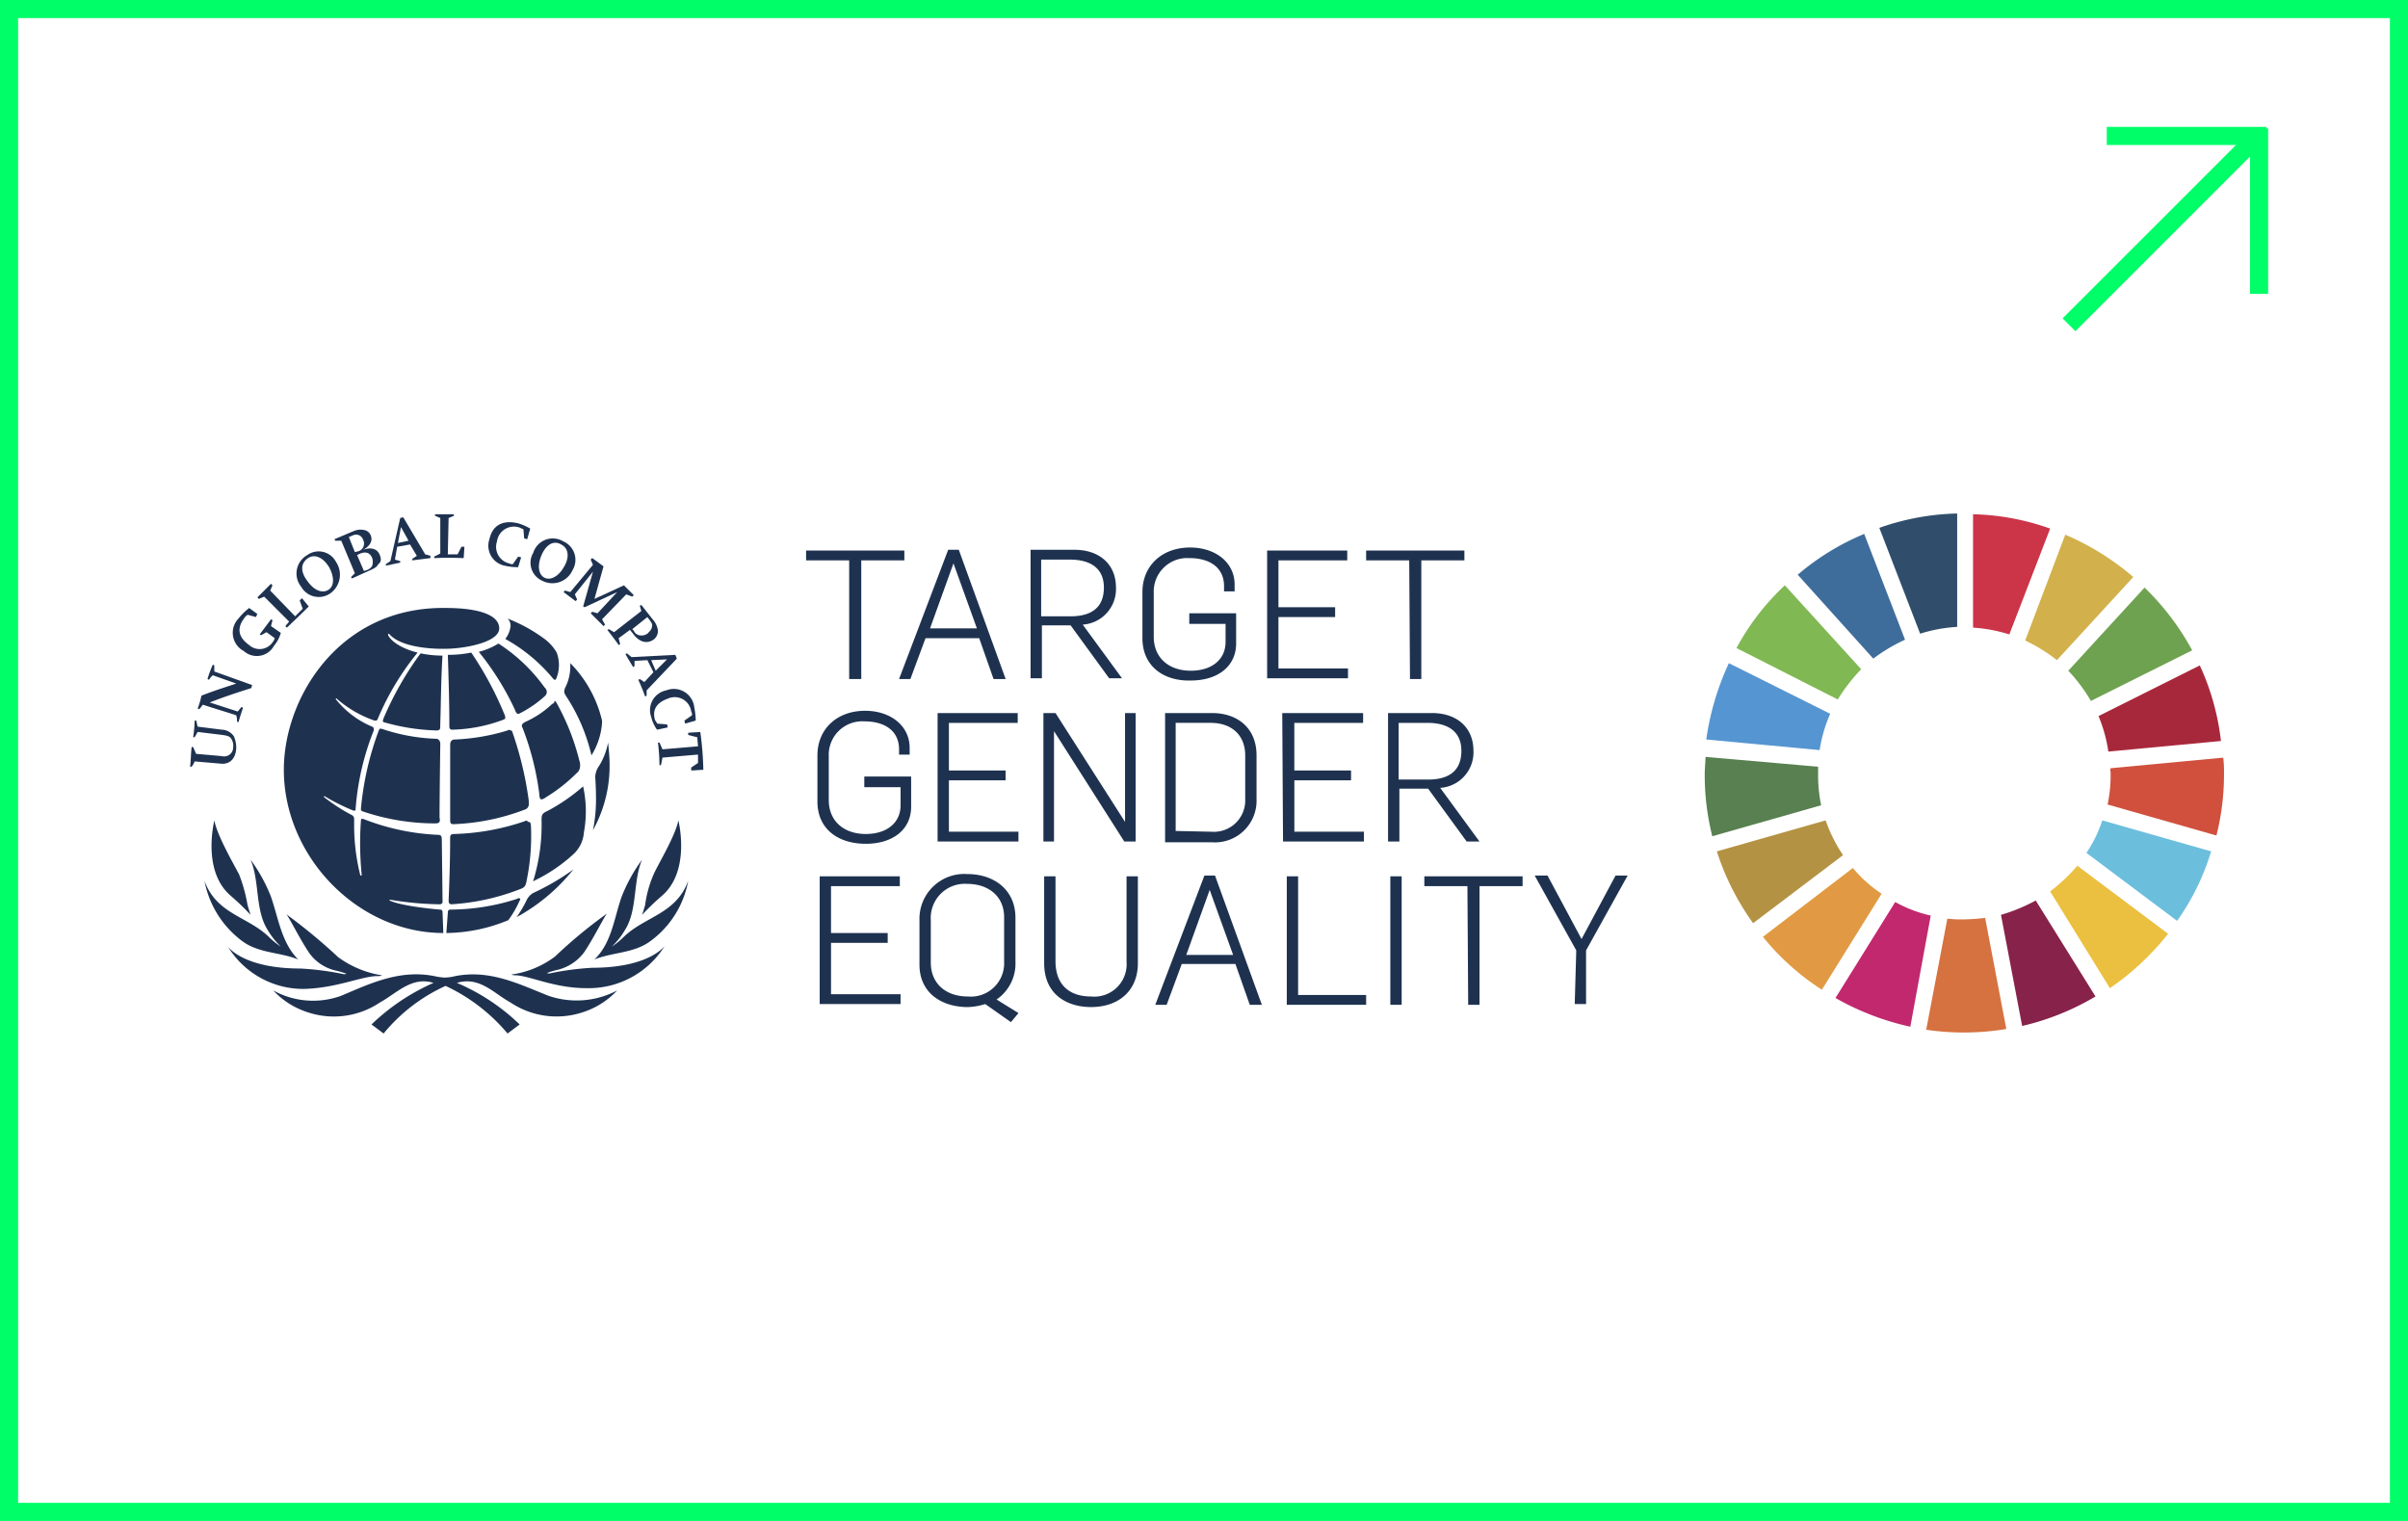
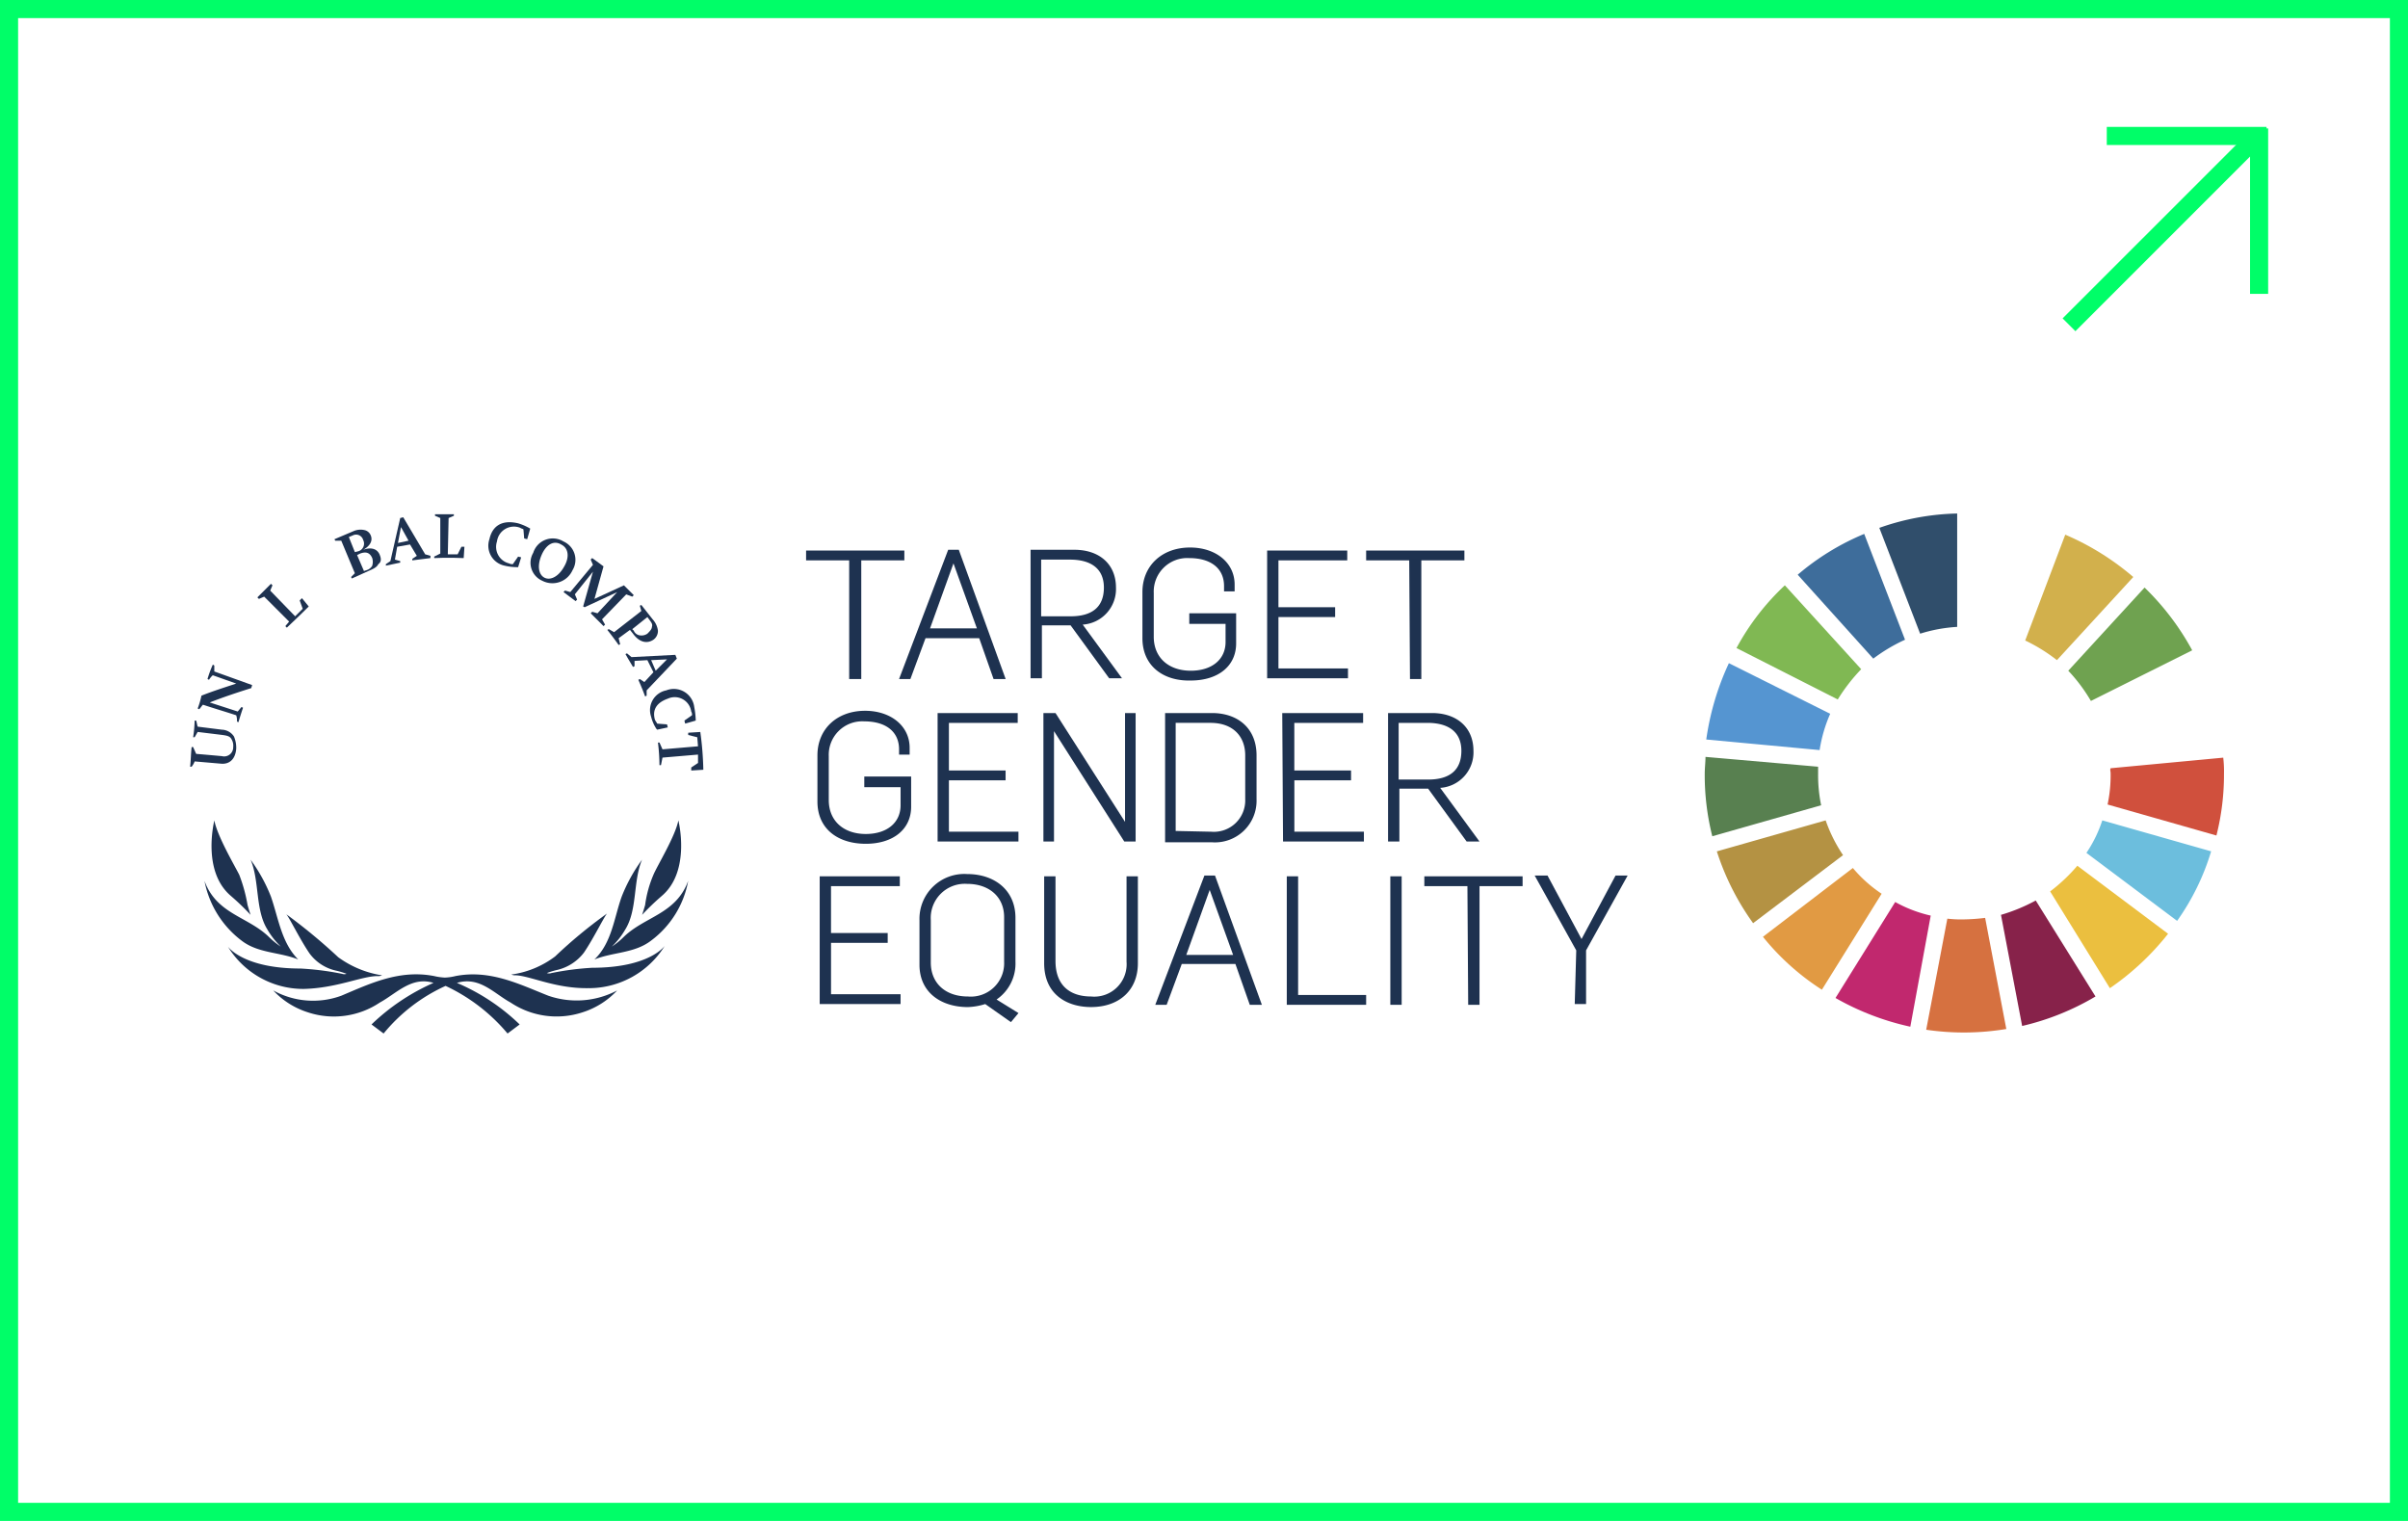
<svg xmlns="http://www.w3.org/2000/svg" width="266" height="168" viewBox="0 0 266 168">
  <defs>
    <clipPath id="clip-path">
      <rect id="Rechteck_3702" data-name="Rechteck 3702" width="224.671" height="57.441" fill="none" />
    </clipPath>
  </defs>
  <g id="Gruppe_7552" data-name="Gruppe 7552" transform="translate(-0.338 0)">
    <g id="Gruppe_7534" data-name="Gruppe 7534" transform="translate(0 0)">
      <g id="Gruppe_7496" data-name="Gruppe 7496" transform="translate(0)">
        <g id="Gruppe_7488" data-name="Gruppe 7488" transform="translate(0)">
          <g id="Rechteck_437" data-name="Rechteck 437" transform="translate(0.338 0)" fill="#fff" stroke="#00fe68" stroke-width="2">
            <rect width="266" height="168" stroke="none" />
            <rect x="1" y="1" width="264" height="166" fill="none" />
          </g>
          <g id="Gruppe_953" data-name="Gruppe 953" transform="translate(220.549 27.532) rotate(-45)">
            <line id="Linie_2" data-name="Linie 2" x2="12.477" y2="12.477" transform="translate(17.698 0)" fill="none" stroke="#00fe68" stroke-width="2" />
            <line id="Linie_3" data-name="Linie 3" y1="12.92" x2="12.92" transform="translate(17.262 11.312)" fill="none" stroke="#00fe68" stroke-width="2" />
            <line id="Linie_4" data-name="Linie 4" x1="28.774" transform="translate(0 11.798)" fill="none" stroke="#00fe68" stroke-width="2" />
          </g>
        </g>
      </g>
    </g>
    <g id="Gruppe_7533" data-name="Gruppe 7533" transform="translate(21.339 56.72)">
      <path id="Pfad_11023" data-name="Pfad 11023" d="M86.259,5.985H81.5V4.9H92.354V5.985H87.595V19.093H86.259Z" transform="translate(-13.456 -0.809)" fill="#1e3250" />
      <g id="Gruppe_7528" data-name="Gruppe 7528">
        <g id="Gruppe_7527" data-name="Gruppe 7527" clip-path="url(#clip-path)">
          <path id="Pfad_11024" data-name="Pfad 11024" d="M99.227,4.8H100.4l5.176,14.277h-1.336l-1.586-4.508H96.722l-1.67,4.508H93.8Zm3.173,8.683L99.811,6.3l-2.588,7.18H102.4" transform="translate(-15.487 -0.792)" fill="#1e3250" />
          <path id="Pfad_11025" data-name="Pfad 11025" d="M111.2,4.8h4.842c2.755,0,4.592,1.586,4.592,4.174a3.933,3.933,0,0,1-3.674,4.091l4.341,5.928h-1.419l-4.258-5.844h-3.173v5.844H111.2Zm4.425,7.347c2.338,0,3.674-1,3.674-3.173,0-2.087-1.419-3.089-3.757-3.089h-3.173v6.262Z" transform="translate(-18.359 -0.792)" fill="#1e3250" />
          <path id="Pfad_11026" data-name="Pfad 11026" d="M126,14.519V9.426C126,6.5,128.171,4.5,131.26,4.5c2.839,0,4.926,1.67,4.926,4.091v.751h-1.169V8.758c0-1.92-1.419-3.089-3.841-3.089a3.7,3.7,0,0,0-3.924,3.841v4.842c0,2.338,1.67,3.757,4.091,3.757,2.338,0,3.841-1.252,3.841-3.173v-2h-4.008V11.764h5.176V15.1c0,2.5-2,4.091-5.009,4.091-3.006.083-5.343-1.586-5.343-4.675" transform="translate(-20.803 -0.743)" fill="#1e3250" />
          <path id="Pfad_11027" data-name="Pfad 11027" d="M142.5,4.9h8.85V5.985h-7.6v5.176h6.262v1.085h-6.262v5.677h7.681V19.01H142.5Z" transform="translate(-23.527 -0.809)" fill="#1e3250" />
          <path id="Pfad_11028" data-name="Pfad 11028" d="M160.359,5.985H155.6V4.9h10.854V5.985h-4.759V19.093h-1.252Z" transform="translate(-25.69 -0.809)" fill="#1e3250" />
          <path id="Pfad_11029" data-name="Pfad 11029" d="M83,36.119V31.026C83,28.1,85.171,26.1,88.26,26.1c2.839,0,4.926,1.67,4.926,4.091v.751H92.017v-.584c0-1.92-1.419-3.089-3.841-3.089a3.7,3.7,0,0,0-3.924,3.841v4.842c0,2.338,1.67,3.757,4.091,3.757,2.338,0,3.841-1.252,3.841-3.173v-2H88.176V33.364h5.176V36.7c0,2.5-2,4.091-5.009,4.091S83,39.208,83,36.119" transform="translate(-13.703 -4.309)" fill="#1e3250" />
          <path id="Pfad_11030" data-name="Pfad 11030" d="M98.9,26.4h8.85v1.085h-7.6v5.26h6.262v1.085h-6.262v5.677h7.681v1.085H98.9Z" transform="translate(-16.329 -4.359)" fill="#1e3250" />
          <path id="Pfad_11031" data-name="Pfad 11031" d="M112.9,26.4h1.336l7.681,12.023V26.4h1.169V40.593h-1.252L114.069,28.4v12.19H112.9Z" transform="translate(-18.64 -4.359)" fill="#1e3250" />
          <path id="Pfad_11032" data-name="Pfad 11032" d="M129,26.4h5.176c2.839,0,4.926,1.67,4.926,4.675v4.842a4.6,4.6,0,0,1-4.926,4.759H129Zm5.093,13.108a3.464,3.464,0,0,0,3.757-3.59V31.075c0-2.087-1.336-3.59-3.841-3.59h-3.841V39.424Z" transform="translate(-21.298 -4.359)" fill="#1e3250" />
          <path id="Pfad_11033" data-name="Pfad 11033" d="M144.5,26.4h8.933v1.085h-7.6v5.26H152.1v1.085h-6.262v5.677h7.681v1.085h-8.933Z" transform="translate(-23.857 -4.359)" fill="#1e3250" />
          <path id="Pfad_11034" data-name="Pfad 11034" d="M158.5,26.4h4.842c2.755,0,4.592,1.586,4.592,4.174a3.933,3.933,0,0,1-3.674,4.091l4.341,5.928h-1.419l-4.258-5.844h-3.173v5.844H158.5Zm4.425,7.347c2.338,0,3.674-1,3.674-3.173,0-2.087-1.419-3.089-3.757-3.089h-3.173v6.262Z" transform="translate(-26.169 -4.359)" fill="#1e3250" />
        </g>
      </g>
      <path id="Pfad_11035" data-name="Pfad 11035" d="M83.3,48h8.85v1.085h-7.6v5.176h6.262v1.085H84.552v5.677h7.681V62.11H83.3Z" transform="translate(-13.753 -7.925)" fill="#1e3250" />
      <g id="Gruppe_7530" data-name="Gruppe 7530">
        <g id="Gruppe_7529" data-name="Gruppe 7529" clip-path="url(#clip-path)">
          <path id="Pfad_11036" data-name="Pfad 11036" d="M103.764,62.06a7.112,7.112,0,0,1-1.92.334c-2.922,0-5.343-1.586-5.343-4.675V52.793a4.952,4.952,0,0,1,5.26-5.093c3.006,0,5.343,1.753,5.343,4.842v4.842a4.806,4.806,0,0,1-2.087,4.174l2.421,1.5-.835,1Zm2.087-4.675V52.459c0-2.254-1.67-3.674-4.091-3.674a3.768,3.768,0,0,0-4.008,4.008v4.675c0,2.338,1.67,3.757,4.091,3.757a3.68,3.68,0,0,0,4.008-3.841" transform="translate(-15.932 -7.875)" fill="#1e3250" />
          <path id="Pfad_11037" data-name="Pfad 11037" d="M113,57.6V48h1.252v9.351c0,2.839,1.753,3.924,3.924,3.924a3.577,3.577,0,0,0,3.924-3.841V48h1.252v9.6c0,3.006-2.087,4.842-5.176,4.842-2.588,0-5.176-1.336-5.176-4.842" transform="translate(-18.657 -7.925)" fill="#1e3250" />
        </g>
      </g>
      <path id="Pfad_11038" data-name="Pfad 11038" d="M133.127,47.9H134.3l5.176,14.277h-1.336l-1.586-4.508h-5.928l-1.67,4.508H127.7Zm3.173,8.766-2.588-7.18-2.588,7.18Z" transform="translate(-21.084 -7.908)" fill="#1e3250" />
      <path id="Pfad_11039" data-name="Pfad 11039" d="M145.1,48h1.252V61.108h7.514v1.085H145.1Z" transform="translate(-23.956 -7.925)" fill="#1e3250" />
      <rect id="Rechteck_3704" data-name="Rechteck 3704" width="1.252" height="14.193" transform="translate(132.582 40.075)" fill="#1e3250" />
      <path id="Pfad_11040" data-name="Pfad 11040" d="M168.059,49.085H163.3V48h10.854v1.085h-4.759V62.193h-1.252Z" transform="translate(-26.961 -7.925)" fill="#1e3250" />
      <path id="Pfad_11041" data-name="Pfad 11041" d="M182.492,56.165,177.9,47.9h1.419l3.757,7.013,3.757-7.013h1.336l-4.592,8.265v5.928h-1.252Z" transform="translate(-29.372 -7.908)" fill="#1e3250" />
      <g id="Gruppe_7532" data-name="Gruppe 7532">
        <g id="Gruppe_7531" data-name="Gruppe 7531" clip-path="url(#clip-path)">
          <path id="Pfad_11042" data-name="Pfad 11042" d="M215.788,22.107a19.871,19.871,0,0,1,2.588-3.34L209.943,9.5a26.992,26.992,0,0,0-5.343,6.93Z" transform="translate(-33.78 -1.568)" fill="#80b853" />
          <path id="Pfad_11043" data-name="Pfad 11043" d="M242.8,14.489a18.9,18.9,0,0,1,3.507,2.171l8.433-9.184A29.093,29.093,0,0,0,247.225,2.8Z" transform="translate(-40.087 -0.462)" fill="#d2b04c" />
-           <path id="Pfad_11044" data-name="Pfad 11044" d="M263.688,20.1,252.5,25.694a16.123,16.123,0,0,1,1.085,3.924l12.44-1.169a27.134,27.134,0,0,0-2.338-8.349" transform="translate(-41.688 -3.319)" fill="#a8283b" />
          <path id="Pfad_11045" data-name="Pfad 11045" d="M251,22.323l11.188-5.594a28.661,28.661,0,0,0-5.26-6.93L248.5,18.984a18.358,18.358,0,0,1,2.5,3.34" transform="translate(-41.028 -1.618)" fill="#6fa250" />
          <path id="Pfad_11046" data-name="Pfad 11046" d="M212.923,34.037v-.751L200.483,32.2c0,.584-.084,1.252-.084,1.837a27.624,27.624,0,0,0,.835,6.93l12.023-3.423a16.634,16.634,0,0,1-.334-3.507" transform="translate(-33.086 -5.316)" fill="#588050" />
          <path id="Pfad_11047" data-name="Pfad 11047" d="M249.106,46.6a19.252,19.252,0,0,1-3.006,2.839l6.6,10.687a29.277,29.277,0,0,0,6.429-6.011Z" transform="translate(-40.632 -7.694)" fill="#ebbf3f" />
          <path id="Pfad_11048" data-name="Pfad 11048" d="M254.034,34.053a15.365,15.365,0,0,1-.334,3.423L265.723,40.9a27.439,27.439,0,0,0,.835-6.846,12.329,12.329,0,0,0-.083-1.753l-12.44,1.169c-.084.167,0,.334,0,.584" transform="translate(-41.886 -5.333)" fill="#d0503d" />
          <path id="Pfad_11049" data-name="Pfad 11049" d="M218.035,46.9,208.1,54.5a27.236,27.236,0,0,0,6.512,5.844l6.6-10.6a14.832,14.832,0,0,1-3.173-2.839" transform="translate(-34.358 -7.743)" fill="#e19a43" />
          <path id="Pfad_11050" data-name="Pfad 11050" d="M213.123,29.4a15.882,15.882,0,0,1,1.169-4.008L203.1,19.8a29.754,29.754,0,0,0-2.5,8.432Z" transform="translate(-33.119 -3.269)" fill="#5595d1" />
          <path id="Pfad_11051" data-name="Pfad 11051" d="M250.036,61.8l-6.6-10.6a19.546,19.546,0,0,1-3.841,1.586l2.338,12.273a28.412,28.412,0,0,0,8.1-3.256" transform="translate(-39.558 -8.453)" fill="#87224a" />
          <path id="Pfad_11052" data-name="Pfad 11052" d="M252.653,40.6a14.32,14.32,0,0,1-1.753,3.59L260.919,51.7a26.284,26.284,0,0,0,3.757-7.681Z" transform="translate(-41.424 -6.703)" fill="#6cbedd" />
          <path id="Pfad_11053" data-name="Pfad 11053" d="M236.212,53.5a22,22,0,0,1-2.338.167,12.927,12.927,0,0,1-1.837-.083L229.7,65.856a28.6,28.6,0,0,0,8.85-.083Z" transform="translate(-37.924 -8.833)" fill="#d67140" />
-           <path id="Pfad_11054" data-name="Pfad 11054" d="M235.9,12.623a16.942,16.942,0,0,1,4.008.751l4.508-11.689A26.972,26.972,0,0,0,235.9.1Z" transform="translate(-38.948 -0.017)" fill="#cc3448" />
          <path id="Pfad_11055" data-name="Pfad 11055" d="M228.22,52.9a14.73,14.73,0,0,1-3.924-1.5L217.7,62a29.228,29.228,0,0,0,8.266,3.173Z" transform="translate(-35.943 -8.486)" fill="#c1286e" />
          <path id="Pfad_11056" data-name="Pfad 11056" d="M228.008,13.275a16.851,16.851,0,0,1,4.091-.751V0a27.481,27.481,0,0,0-8.6,1.586Z" transform="translate(-36.9)" fill="#304e6b" />
          <path id="Pfad_11057" data-name="Pfad 11057" d="M215.943,44.441a16.529,16.529,0,0,1-1.92-3.841L202,44.023a28.375,28.375,0,0,0,4.008,7.932Z" transform="translate(-33.351 -6.703)" fill="#b49243" />
          <path id="Pfad_11058" data-name="Pfad 11058" d="M221.049,16.476a18.52,18.52,0,0,1,3.507-2.087L220.047,2.7A27.615,27.615,0,0,0,212.7,7.208Z" transform="translate(-35.117 -0.446)" fill="#3e6d9b" />
-           <path id="Pfad_11059" data-name="Pfad 11059" d="M38.449,44.56a.5.5,0,0,0-.334.083,24.034,24.034,0,0,1-7.264,1.169c-.25,0-.334.083-.334.334L30.35,48.4A18.2,18.2,0,0,0,37.2,46.981a11.269,11.269,0,0,0,1.252-2.171.157.157,0,0,0,0-.25h0m1.5-.584a1.828,1.828,0,0,0-.751.835,13.289,13.289,0,0,1-1.085,1.837,20.656,20.656,0,0,0,6.262-5.26,26.566,26.566,0,0,1-4.425,2.588m-.918-7.932a26.127,26.127,0,0,1-7.765,1.419c-.5,0-.5.167-.5.584,0,2.421-.083,4.675-.167,6.763,0,0,0,.25.083.334a.412.412,0,0,0,.25.083A24.973,24.973,0,0,0,38.7,43.474c.334-.167.417-.334.5-.751a24.715,24.715,0,0,0,.5-6.095s0-.417-.167-.5h-.167a.207.207,0,0,0-.334-.083M45.462,32.2a20.32,20.32,0,0,1-4.008,2.755c-.584.25-.584.5-.584,1a21.1,21.1,0,0,1-.918,6.679s-.083.167.083,0a17.641,17.641,0,0,0,4.425-3.006A3.6,3.6,0,0,0,45.545,37.3a12.811,12.811,0,0,0-.083-5.093h0m1.753-2.254A2.2,2.2,0,0,0,46.8,31.2c.083,1.169.083,2.254.083,2.254a17.422,17.422,0,0,1-.334,3.59,14.651,14.651,0,0,0,1.837-7.18c0-.835-.083-1.67-.167-2.5a7.58,7.58,0,0,1-1,2.588m-10.1-3.924a23.173,23.173,0,0,1-5.844,1c-.417,0-.5.334-.5.584V35.96s0,.25.083.334.167.083.334.083a24.4,24.4,0,0,0,7.765-1.586.65.65,0,0,0,.5-.751v-.25A38.437,38.437,0,0,0,37.7,26.359c-.083-.334-.167-.334-.25-.334-.167-.083-.25-.083-.334,0M22.92,25.941a33.247,33.247,0,0,0-2,8.683c0,.25,0,.25.167.334A24.885,24.885,0,0,0,29.1,36.294s.334,0,.417-.083.167-.167.083-.584c0-2.254.083-8.1.083-8.1,0-.334-.167-.584-.5-.584a20.631,20.631,0,0,1-5.928-1.085c-.083,0-.167,0-.167-.083l-.167.167M42.039,23.1a10.467,10.467,0,0,1-3.006,2c-.25.167-.334.25-.334.334a.5.5,0,0,0,.083.334,30.913,30.913,0,0,1,1.837,7.264s0,.5.167.584c.083.083.417-.083.5-.167a17.943,17.943,0,0,0,3.423-2.672,1.016,1.016,0,0,0,.417-.835,1.421,1.421,0,0,0-.083-.584,25.755,25.755,0,0,0-2.5-6.345q-.125-.25-.25-.25c0,.25-.083.25-.25.334m2-4.091a5.142,5.142,0,0,1-.5,2.171,1.207,1.207,0,0,0-.167.584c0,.167.083.25.167.417a20.208,20.208,0,0,1,2.839,6.6,7.851,7.851,0,0,0,1.169-3.59v-.25a13.4,13.4,0,0,0-3.507-6.345v.417M30.517,17.676c.083,2.588.167,5.26.167,7.765,0,.25,0,.334.083.417a.307.307,0,0,0,.25.083,17.087,17.087,0,0,0,5.594-1.085c.167-.083.25-.083.25-.25a.864.864,0,0,0-.083-.334,37.528,37.528,0,0,0-3.674-6.846,12.963,12.963,0,0,1-2.588.25m-7.1,7.013a1.316,1.316,0,0,0-.083.334l.083.083a23.12,23.12,0,0,0,5.761.918.626.626,0,0,0,.417-.083c.083-.083.083-.25.083-.5.083-2.5.083-5.093.25-7.681a11.922,11.922,0,0,1-2.421-.25,35.578,35.578,0,0,0-4.091,7.18m10.52-7.347a30.554,30.554,0,0,1,4.008,6.429.892.892,0,0,0,.25.417.5.5,0,0,0,.334-.083,12.243,12.243,0,0,0,2.755-1.92.638.638,0,0,0,.167-.417.722.722,0,0,0-.25-.5,18.73,18.73,0,0,0-5.093-4.842,7.68,7.68,0,0,1-2.171.918M37.447,14.5a2.86,2.86,0,0,1-.584,1.419,18.357,18.357,0,0,1,5.176,4.258s.25.334.334.25c.083,0,.167-.25.167-.25a3.914,3.914,0,0,0,0-2.755,4.993,4.993,0,0,0-1.336-1.5,17.419,17.419,0,0,0-4.091-2.254,1.072,1.072,0,0,1,.334.835M12.4,30.366c0,9.6,8.182,18.034,17.616,18.034,0-.167-.083-2.254-.083-2.254,0-.25-.083-.334-.334-.334,0,0-4.091-.334-5.51-1-.083,0,0-.083.083-.083a34.973,34.973,0,0,0,5.427.5c.167,0,.334-.083.334-.25,0-.334-.083-6.846-.083-6.846,0-.5-.083-.584-.584-.584a25.467,25.467,0,0,1-8.1-1.753H21c-.083,0-.083.167-.083.167A35.522,35.522,0,0,0,21,41.971c0,.083,0,.083-.083.083a.082.082,0,0,1-.083-.083,22.7,22.7,0,0,1-.668-5.26v-.918a.459.459,0,0,0-.25-.417,19.608,19.608,0,0,1-3.089-2v-.083h.083a22.464,22.464,0,0,0,3.173,1.586h.167c.083,0,.083-.167.083-.25a29.215,29.215,0,0,1,2-8.6v-.167c0-.083,0-.167-.167-.25A10.137,10.137,0,0,1,18.161,22.6s-.083-.083,0-.083c.083-.083.083,0,.083,0a12.508,12.508,0,0,0,4.174,2.421h.167c.083,0,.167-.083.25-.334a29.945,29.945,0,0,1,4.341-7.18c-1.419-.334-2.839-1.085-3.256-1.92v-.167a.291.291,0,0,1,.167.083c1.586,1.753,6.178,1.586,6.178,1.586,1.92,0,5.928-.668,5.928-2.254,0-1.419-2.087-2.254-5.928-2.254C18.578,12.333,12.4,22.351,12.4,30.366" transform="translate(-2.047 -2.063)" fill="#1e3250" />
          <path id="Pfad_11060" data-name="Pfad 11060" d="M1.9,48.138c1.336,3.674,4.759,3.924,7.1,6.178A8.43,8.43,0,0,0,10.332,55.4a8.5,8.5,0,0,1-1.5-1.92C7.494,51.31,7.995,48.138,6.993,45.8a17.985,17.985,0,0,1,2.254,4.091c.835,2.421,1.169,5.093,3.006,6.93-2.087-.835-4.425-.668-6.262-2.087a10.817,10.817,0,0,1-4.091-6.6" transform="translate(-0.314 -7.562)" fill="#1e3250" />
          <path id="Pfad_11061" data-name="Pfad 11061" d="M21.531,59.846a1.059,1.059,0,0,0,.5-.083,11.11,11.11,0,0,1-4.842-2A62.208,62.208,0,0,0,11.429,53c.25.167,1.5,2.755,2.588,4.341a4.96,4.96,0,0,0,3.006,1.92,8.488,8.488,0,0,1,1.085.334.777.777,0,0,1-.5,0,31.485,31.485,0,0,0-4.592-.584C6.67,59.011,5,56.59,5,56.59a9.775,9.775,0,0,0,8.349,4.675c3.674-.083,6.429-1.419,8.182-1.419" transform="translate(-0.826 -8.75)" fill="#1e3250" />
          <path id="Pfad_11062" data-name="Pfad 11062" d="M51.1,61.165a9.873,9.873,0,0,0,8.349-4.675s-1.67,2.421-8.015,2.421a31.552,31.552,0,0,0-4.508.584.777.777,0,0,1-.5,0,8.489,8.489,0,0,1,1.085-.334,5.2,5.2,0,0,0,3.006-1.92C51.6,55.655,52.853,53.067,53.1,52.9a52.845,52.845,0,0,0-5.761,4.759,10.35,10.35,0,0,1-4.842,2,1.059,1.059,0,0,0,.5.083c1.67.083,4.425,1.5,8.1,1.419" transform="translate(-7.017 -8.734)" fill="#1e3250" />
          <path id="Pfad_11063" data-name="Pfad 11063" d="M4.976,48.949a27.014,27.014,0,0,1,2.171,2.087s-.167-.5-.334-1.085a17.311,17.311,0,0,0-.918-3.34c-.5-1-2.421-4.258-2.755-6.011,0,.083-1.419,5.594,1.837,8.349" transform="translate(-0.467 -6.703)" fill="#1e3250" />
          <path id="Pfad_11064" data-name="Pfad 11064" d="M53.5,56.821c2.087-.835,4.425-.668,6.262-2.087a10.589,10.589,0,0,0,4.091-6.6c-1.336,3.674-4.759,3.924-7.1,6.178A8.43,8.43,0,0,1,55.42,55.4a8.5,8.5,0,0,0,1.5-1.92c1.336-2.171.835-5.343,1.837-7.681a17.985,17.985,0,0,0-2.254,4.091c-.835,2.338-1.085,5.093-3.006,6.93" transform="translate(-8.833 -7.562)" fill="#1e3250" />
          <path id="Pfad_11065" data-name="Pfad 11065" d="M41.39,63.332c-3.173-1.252-6.429-2.922-10.269-2.171a5.638,5.638,0,0,1-1.169.167,6.55,6.55,0,0,1-1.169-.167c-3.841-.751-7.1.835-10.269,2.171A9.08,9.08,0,0,1,11,62.748a8.871,8.871,0,0,0,3.841,2.421,9.121,9.121,0,0,0,7.932-1.085c1.837-1,3.507-2.922,5.928-2.171a23.477,23.477,0,0,0-6.846,4.592l1.336,1a18.947,18.947,0,0,1,6.846-5.26,19.94,19.94,0,0,1,6.846,5.26l1.336-1a22.8,22.8,0,0,0-6.93-4.592c2.5-.751,4.091,1.169,5.928,2.171a9.16,9.16,0,0,0,7.932,1.085,8.871,8.871,0,0,0,3.841-2.421,9.58,9.58,0,0,1-7.6.584" transform="translate(-1.816 -10.066)" fill="#1e3250" />
          <path id="Pfad_11066" data-name="Pfad 11066" d="M61.971,48.949c3.256-2.755,1.837-8.349,1.837-8.349-.334,1.753-2.338,5.009-2.755,6.011a12.763,12.763,0,0,0-.918,3.34c-.167.584-.334,1.085-.334,1.085a27.419,27.419,0,0,1,2.171-2.087" transform="translate(-9.873 -6.703)" fill="#1e3250" />
          <path id="Pfad_11067" data-name="Pfad 11067" d="M.668,31.074c1,.083,1.92.167,2.839.25a1,1,0,0,0,1.252-1,1.373,1.373,0,0,0-.167-.835c-.167-.334-.417-.417-1-.5L.835,28.652.5,29.237H.334A13.652,13.652,0,0,0,.5,27.4H.668c.083.25.083.417.167.668l2.672.334a1.659,1.659,0,0,1,1.336.751,3.179,3.179,0,0,1,.25,1.336c-.083,1.169-.751,1.753-1.67,1.67-1-.083-1.92-.167-2.922-.25a2.093,2.093,0,0,1-.334.584H0c.083-.751.083-1.419.167-2.171H.334Z" transform="translate(0 -4.524)" fill="#1e3250" />
          <path id="Pfad_11068" data-name="Pfad 11068" d="M2.336,24.174l3.089,1,.417-.5.167.083c-.167.5-.334,1-.5,1.586-.083,0-.083,0-.167-.083a1.838,1.838,0,0,0-.083-.668c-1.252-.417-2.421-.751-3.674-1.169-.167.167-.25.334-.417.5L1,24.842a9.122,9.122,0,0,0,.417-1.419c1.252-.5,2.588-.918,3.841-1.336L2.67,21.169a2.213,2.213,0,0,0-.417.5l-.167-.083A12.173,12.173,0,0,1,2.67,20c.083,0,.083.083.167.083v.668l4.174,1.5c0,.083-.083.25-.083.334-1.586.5-3.089,1-4.592,1.586" transform="translate(-0.165 -3.302)" fill="#1e3250" />
-           <path id="Pfad_11069" data-name="Pfad 11069" d="M9.867,14.5l1.085.751a3.728,3.728,0,0,1-.751,1.419,2.157,2.157,0,0,1-3.34.584,2.275,2.275,0,0,1-.584-3.59,6.586,6.586,0,0,1,1.085-1.085l.083-.083.918.668L8.2,13.5l-.918-.25c-.083.083-.25.167-.334.334-.918,1.169-.668,2.171.5,3.006a1.742,1.742,0,0,0,2.672-.417c.083-.083.083-.167.167-.334l-.918-.668-.584.334-.167-.083,1.252-1.67.167.083Z" transform="translate(-0.933 -2.064)" fill="#1e3250" />
          <path id="Pfad_11070" data-name="Pfad 11070" d="M12.407,13.474,9.651,10.719l-.584.25L8.9,10.8l1.5-1.5.167.167-.25.584,2.755,2.839.835-.835-.334-.918.25-.25.751.918s-1.169,1.169-2.421,2.338l-.167-.167Z" transform="translate(-1.469 -1.535)" fill="#1e3250" />
-           <path id="Pfad_11071" data-name="Pfad 11071" d="M18.44,6.172a2.158,2.158,0,0,0-3.173-.751A2.336,2.336,0,0,0,14.6,8.927a2.234,2.234,0,0,0,3.173.751,2.53,2.53,0,0,0,.668-3.507M17.6,9.261c-.668.417-1.586.083-2.338-1-.751-1-.751-1.92.083-2.5.751-.5,1.67-.083,2.338,1,.584,1.085.584,2.087-.083,2.5" transform="translate(-2.326 -0.829)" fill="#1e3250" />
          <path id="Pfad_11072" data-name="Pfad 11072" d="M24.109,4.944c-.25-.668-.918-.918-1.837-.584.751-.417,1.085-1,.835-1.586a.954.954,0,0,0-.668-.584,1.943,1.943,0,0,0-1.169.083L19.1,3.191l.083.167h.668l1.5,3.59-.417.417.083.167L22.857,6.7c.584-.25.918-.417,1.085-.751.334-.25.334-.584.167-1m-3.423-2,.417-.167a.81.81,0,0,1,1.169.5.877.877,0,0,1-.584,1.252l-.334.083Zm2.588,3.173a1.093,1.093,0,0,1-.668.5l-.25.083L21.6,4.944l.334-.167c.668-.25,1.085-.083,1.336.5a1.423,1.423,0,0,1,0,.835" transform="translate(-3.153 -0.352)" fill="#1e3250" />
          <path id="Pfad_11073" data-name="Pfad 11073" d="M30.826,4.758l-.584-.167L27.82.5l-.334.083L26.4,5.342l-.5.334v.167l1.586-.334V5.342L26.9,5.175l.25-1.419,1.419-.25.751,1.252-.5.334v.167l2-.25Zm-3.59-1.419.334-1.753.835,1.5Z" transform="translate(-4.276 -0.083)" fill="#1e3250" />
          <path id="Pfad_11074" data-name="Pfad 11074" d="M32.968,4.441V.517l-.584-.25V.1h2.087V.267l-.584.25L33.8,4.525h1.085l.417-.835h.334l-.083,1.252s-1.837-.083-3.256,0V4.775Z" transform="translate(-5.333 -0.017)" fill="#1e3250" />
          <path id="Pfad_11075" data-name="Pfad 11075" d="M42.17,5.784l.584-.835.334.083-.334,1.085h-.083a6,6,0,0,1-1.419-.167,2.248,2.248,0,0,1-1.67-2.922c.334-1.5,1.419-2.171,3.173-1.753a5.92,5.92,0,0,1,1.336.584l-.334,1.169-.334-.083-.083-1c-.083-.083-.25-.083-.334-.167a1.889,1.889,0,0,0-2.588,1.5A1.88,1.88,0,0,0,41.753,5.7a.753.753,0,0,0,.417.083" transform="translate(-6.52 -0.19)" fill="#1e3250" />
          <path id="Pfad_11076" data-name="Pfad 11076" d="M52.823,10.408l3.256-1.5,1.085,1.085L57,10.158l-.668-.25-2.672,2.755.334.584-.167.167-1.419-1.419.167-.167.584.167,2.171-2.338-3.59,1.67-.167-.083L52.656,7.4l-2,2.5.25.584-.167.167-1.336-1,.167-.167.584.167,2.5-3.006-.25-.584.167-.167,1.252.918Z" transform="translate(-8.156 -0.974)" fill="#1e3250" />
          <path id="Pfad_11077" data-name="Pfad 11077" d="M60.209,13.686,58.957,12.1l-.167.083.167.584-3.006,2.338-.584-.334-.167.083s.668.835,1.252,1.67l.167-.083-.167-.668,1.252-.918.334.417c.668.918,1.5,1.169,2.254.668a1.19,1.19,0,0,0,.5-1,2.281,2.281,0,0,0-.584-1.252m-.083.835c0,.25-.25.5-.5.751a1.159,1.159,0,0,1-.918.167.847.847,0,0,1-.584-.5l-.167-.167,1.67-1.336.25.334c.25.334.334.5.25.751" transform="translate(-9.114 -1.998)" fill="#1e3250" />
          <path id="Pfad_11078" data-name="Pfad 11078" d="M63.277,19.084l-.167-.417-4.842.25-.5-.417-.167.083s.417.751.835,1.419l.167-.083v-.584l1.419-.083.668,1.336-1,1.085-.5-.334-.167.083s.417.918.751,1.837l.167-.083v-.584Zm-2.839.167,1.753-.083L60.94,20.42Z" transform="translate(-9.51 -3.054)" fill="#1e3250" />
          <path id="Pfad_11079" data-name="Pfad 11079" d="M61.644,27.043l1.085.083.083.334-1.169.25-.083-.083a4.318,4.318,0,0,1-.584-1.336,2.225,2.225,0,0,1,1.67-2.922,2.273,2.273,0,0,1,3.089,1.837,9.2,9.2,0,0,1,.167,1.5l-1.169.334-.083-.334.835-.584a.626.626,0,0,0-.083-.417,1.839,1.839,0,0,0-2.588-1.419c-1.169.417-1.753,1.169-1.419,2.338.083.167.167.25.25.417" transform="translate(-10.047 -3.833)" fill="#1e3250" />
          <path id="Pfad_11080" data-name="Pfad 11080" d="M66.325,31.4l-3.924.334-.167.835h-.167a21.722,21.722,0,0,0-.167-2.5h.167l.334.751,3.924-.334-.083-1-1-.25v-.25l1.336-.083a35.152,35.152,0,0,1,.334,4.174l-1.336.083v-.334l.751-.5Z" transform="translate(-10.22 -4.771)" fill="#1e3250" />
          <path id="Pfad_11081" data-name="Pfad 11081" d="M48.684,3.635a2.259,2.259,0,0,0-3.34,1.252,2.166,2.166,0,0,0,1,3.089,2.434,2.434,0,0,0,3.34-1.169,2.215,2.215,0,0,0-1-3.173m.083,2.755c-.584,1.085-1.5,1.586-2.171,1.252s-.835-1.336-.334-2.5,1.336-1.67,2.171-1.169c.835.417.918,1.419.334,2.421" transform="translate(-7.44 -0.546)" fill="#1e3250" />
        </g>
      </g>
    </g>
  </g>
</svg>